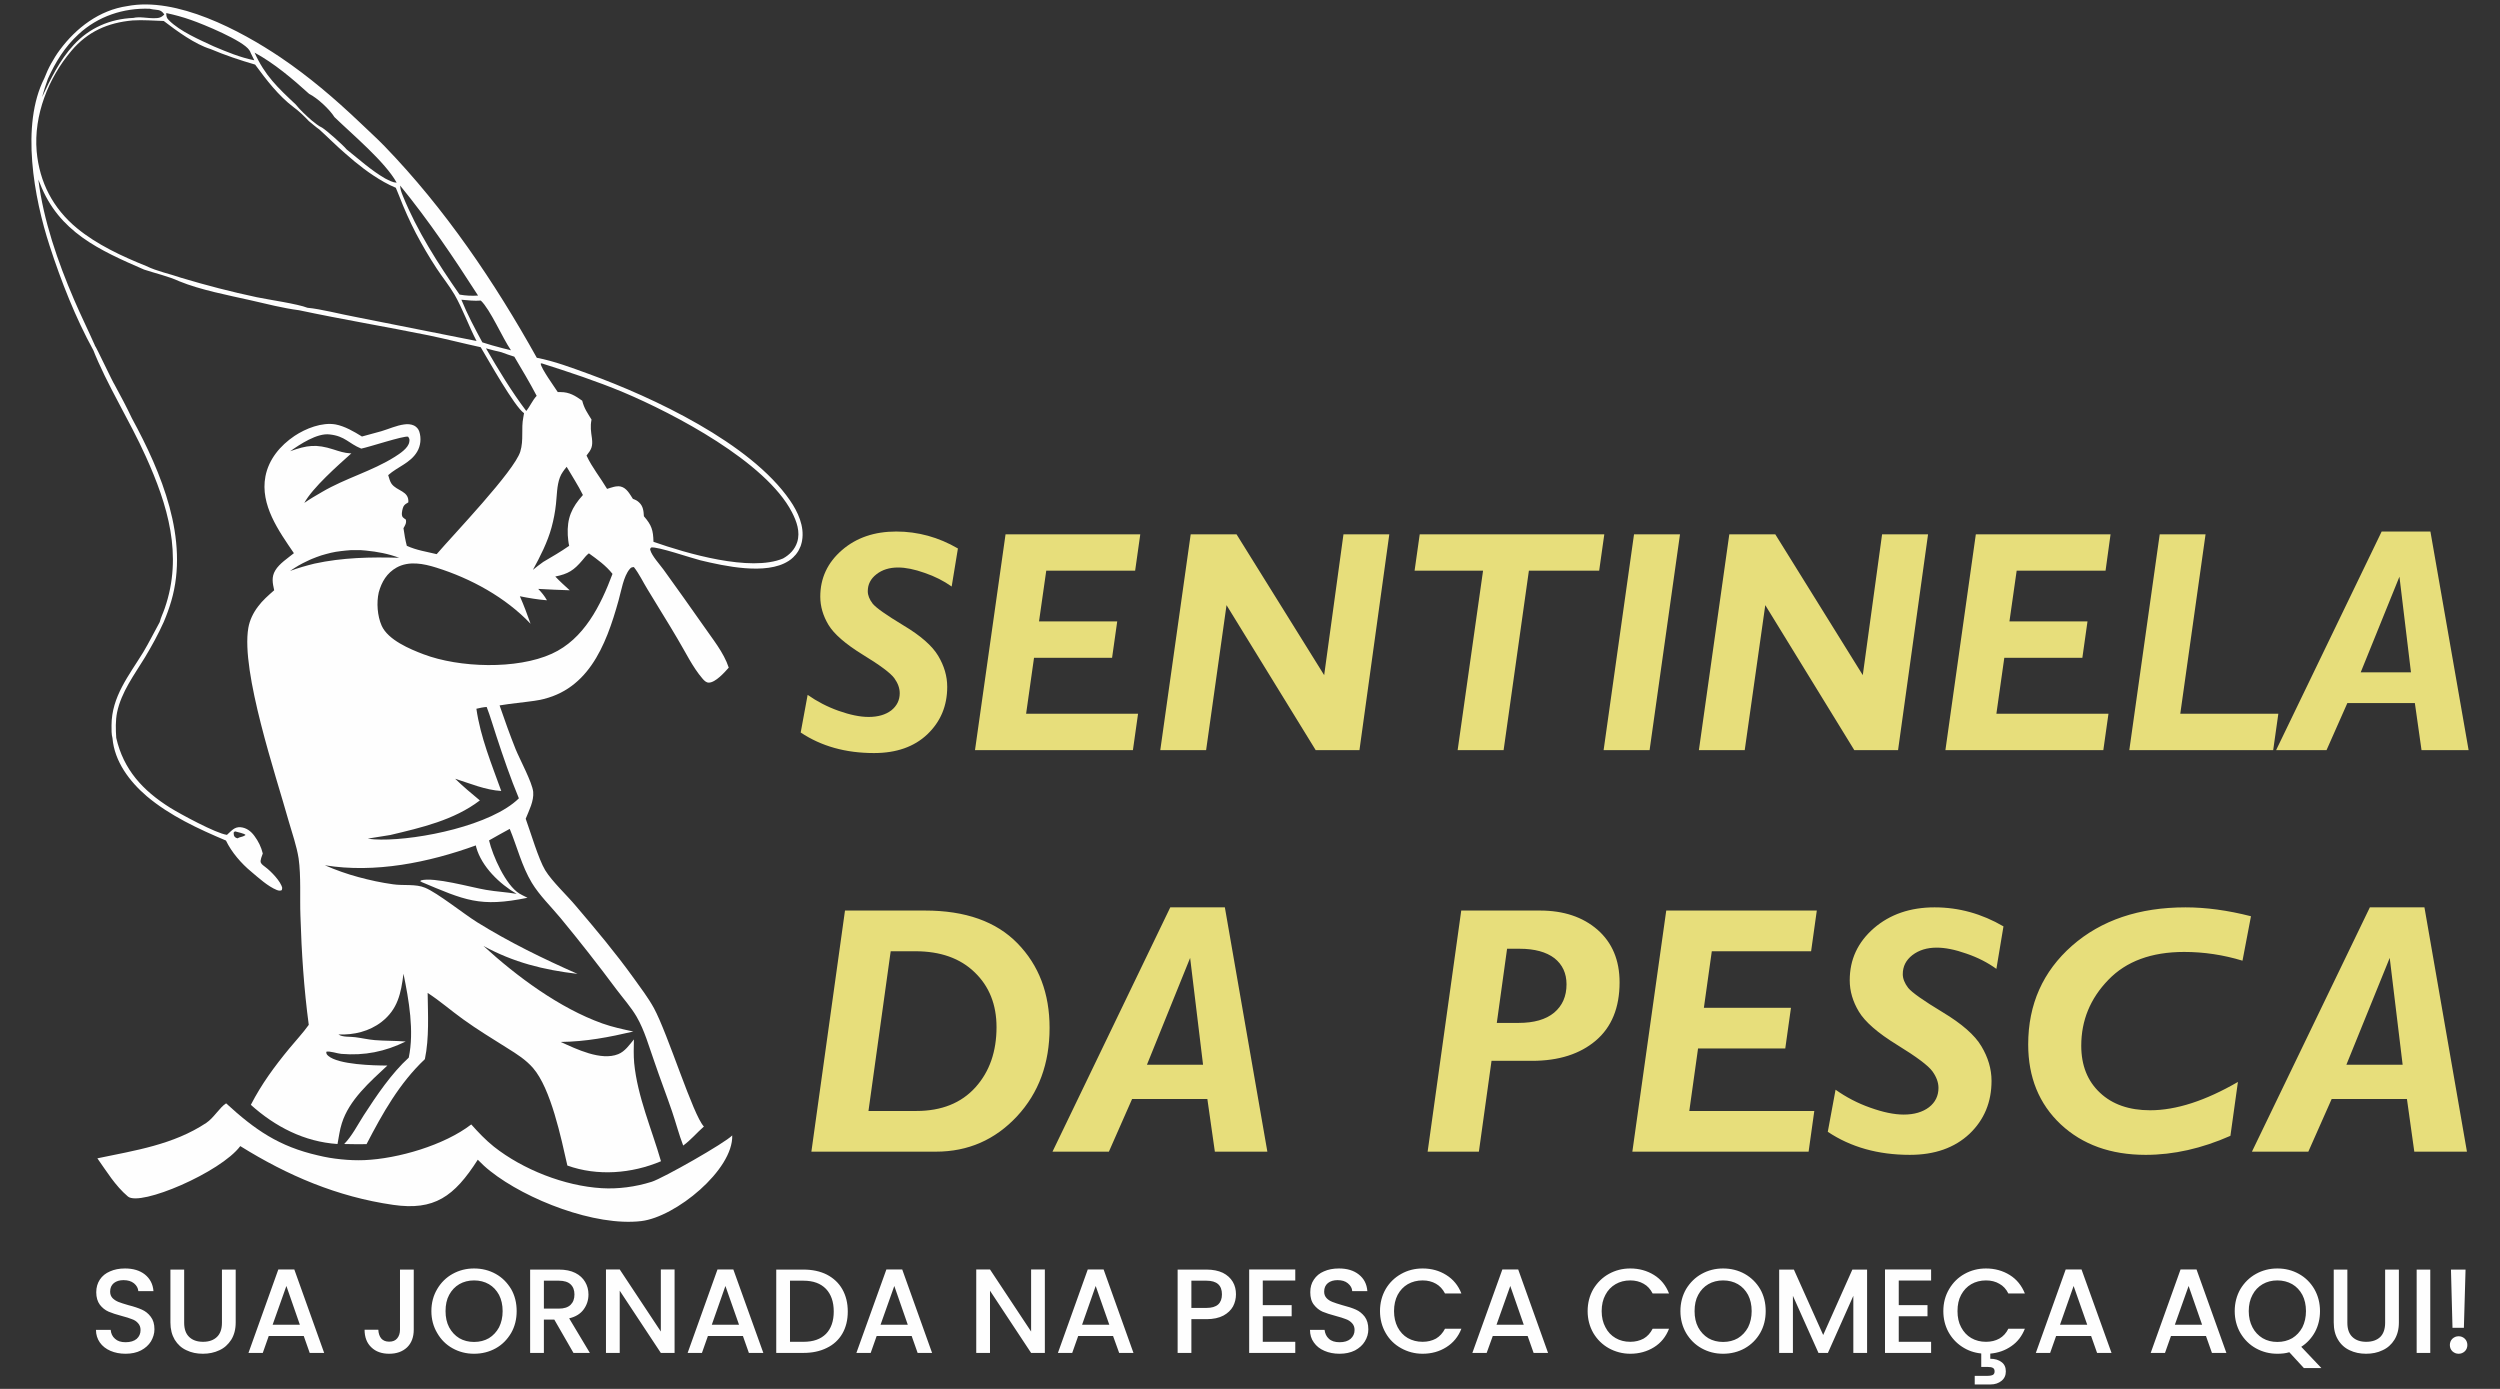
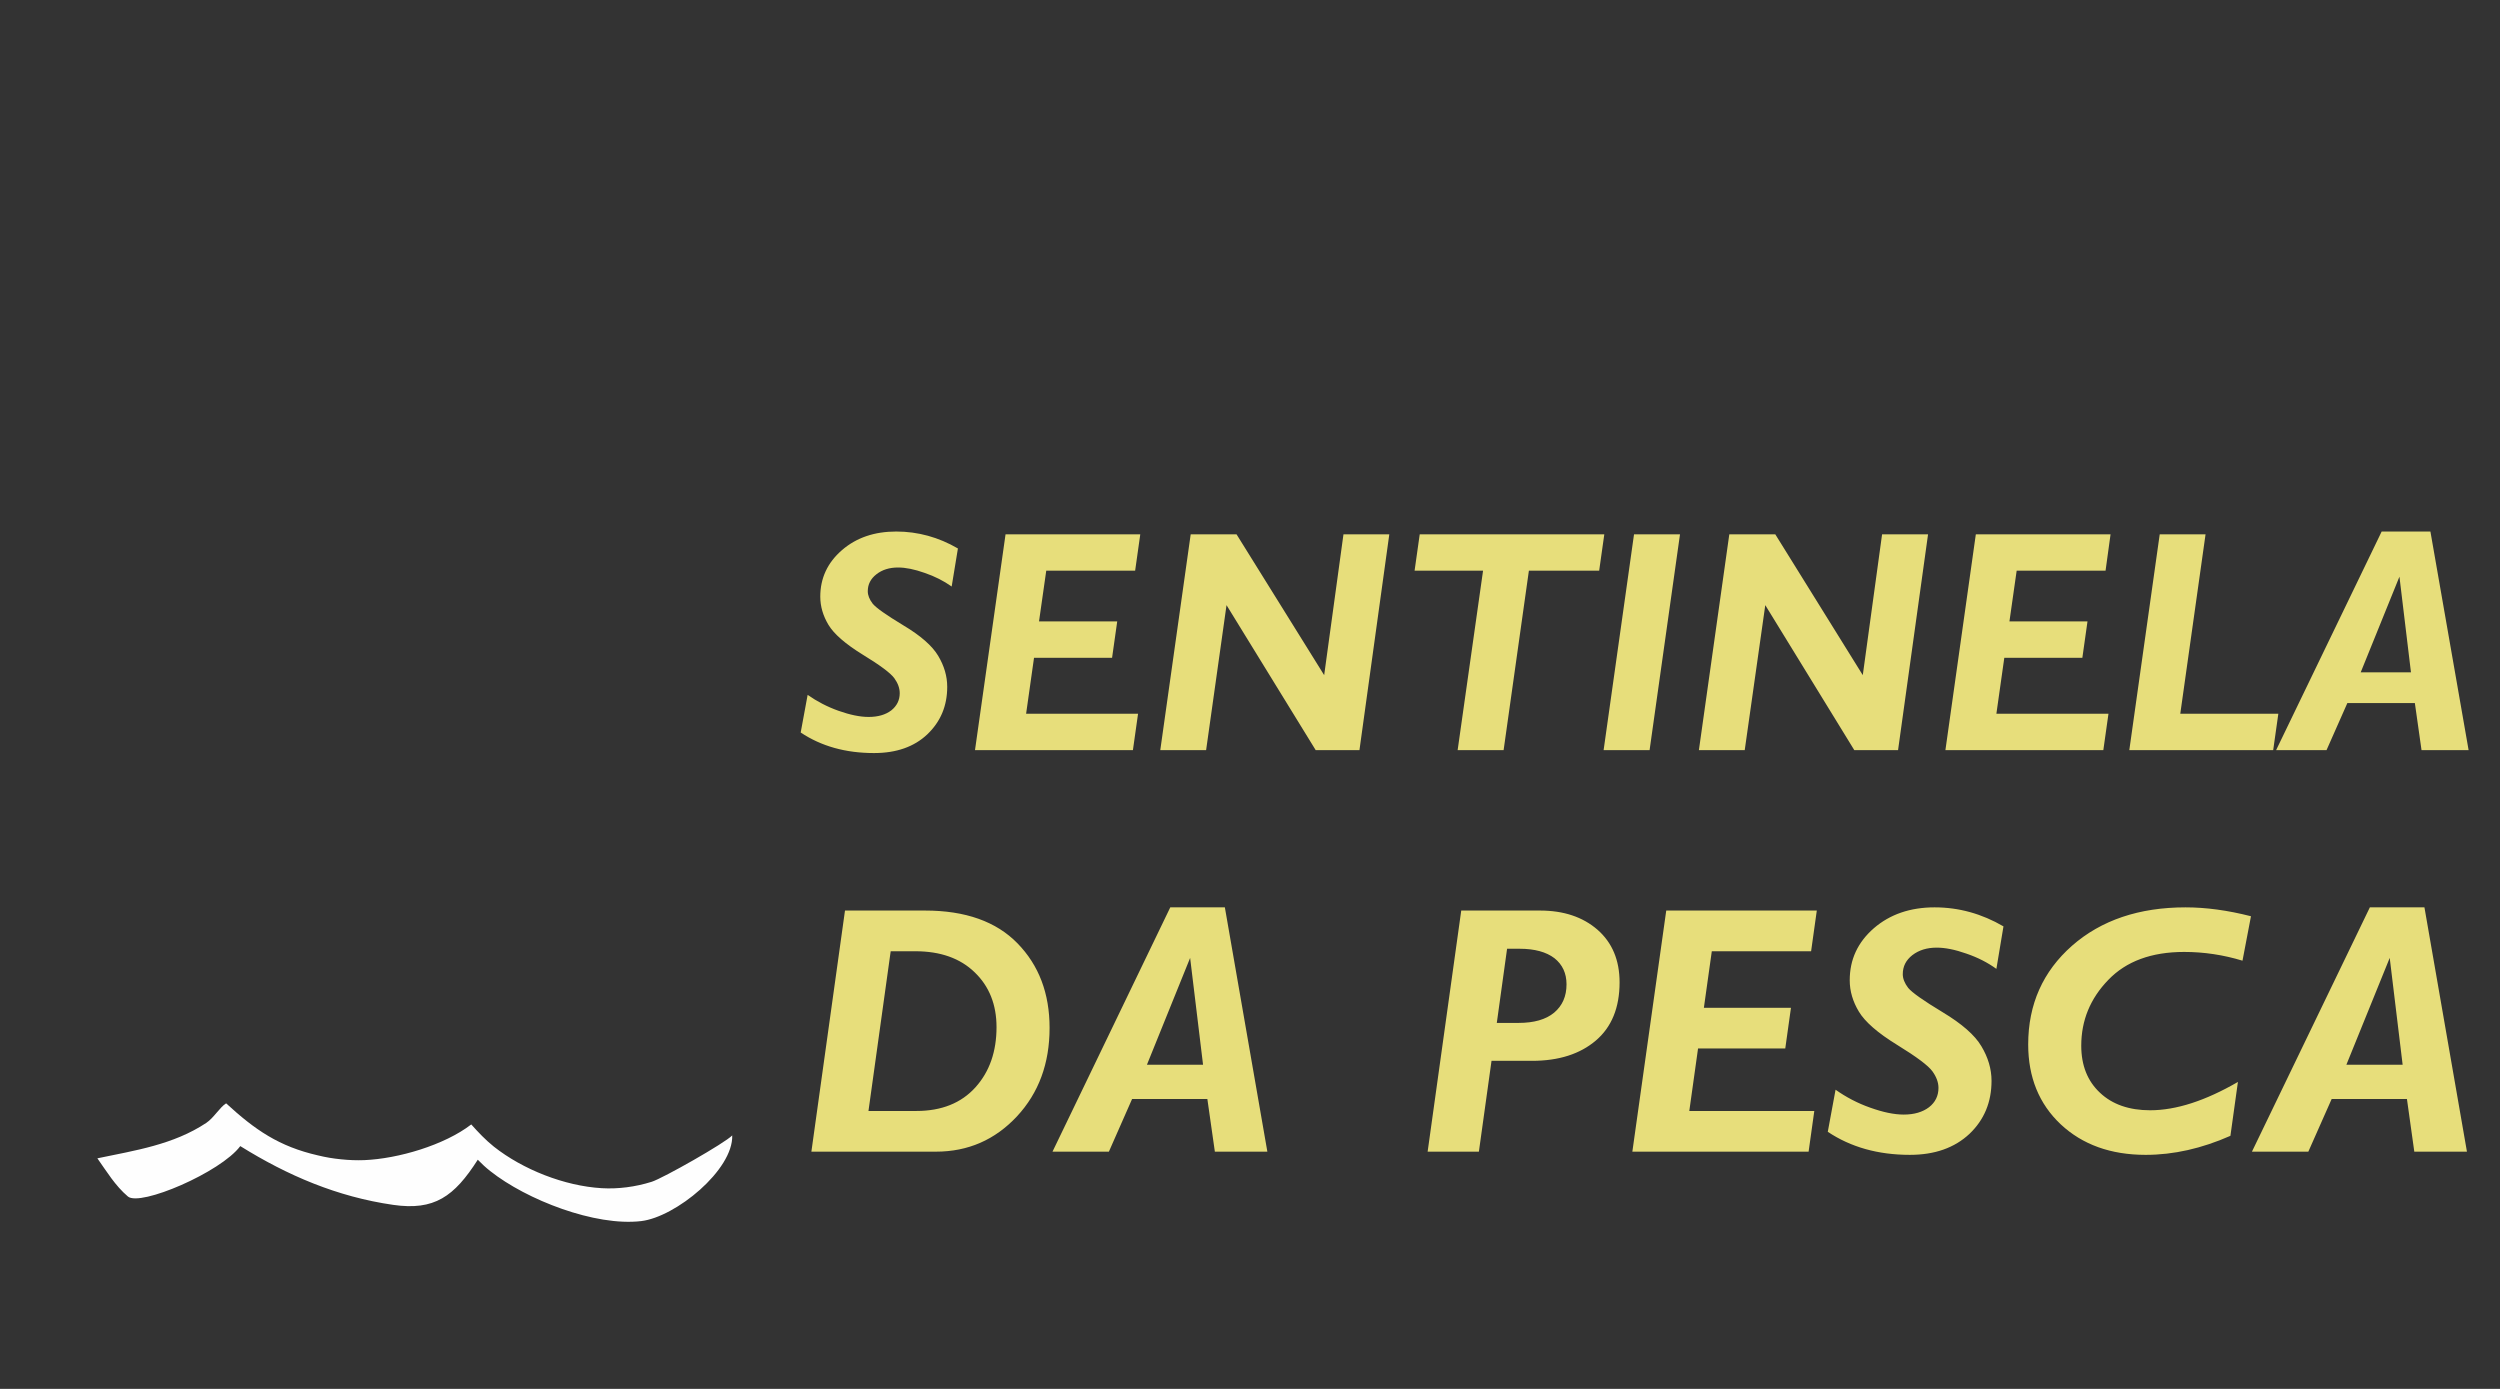
<svg xmlns="http://www.w3.org/2000/svg" xml:space="preserve" width="180px" height="100px" version="1.0" style="shape-rendering:geometricPrecision; text-rendering:geometricPrecision; image-rendering:optimizeQuality; fill-rule:evenodd; clip-rule:evenodd" viewBox="0 0 180 100">
  <rect x="0" y="0" width="180" height="100" fill="#333333" stroke="none" />
  <defs>
    <style type="text/css">
   
    .fil0 {fill:none}
    .fil2 {fill:#E7DE7B;fill-rule:nonzero}
    .fil1 {fill:#FEFEFE;fill-rule:nonzero}
   
  </style>
  </defs>
  <g id="Camada_x0020_1">
-     <rect class="fil0" width="180" height="100" />
    <g id="_2444100425920">
-       <path class="fil1" d="M9.04 97.47c-0.4,0 -0.77,-0.07 -1.09,-0.21 -0.32,-0.14 -0.58,-0.34 -0.76,-0.6 -0.18,-0.26 -0.28,-0.56 -0.28,-0.91l1.06 0c0.02,0.26 0.12,0.48 0.31,0.64 0.18,0.17 0.43,0.25 0.76,0.25 0.34,0 0.61,-0.08 0.8,-0.24 0.19,-0.17 0.28,-0.38 0.28,-0.64 0,-0.2 -0.06,-0.36 -0.18,-0.49 -0.11,-0.13 -0.26,-0.23 -0.44,-0.29 -0.17,-0.07 -0.42,-0.15 -0.73,-0.23 -0.39,-0.1 -0.71,-0.21 -0.95,-0.31 -0.25,-0.11 -0.46,-0.28 -0.63,-0.5 -0.17,-0.23 -0.26,-0.53 -0.26,-0.9 0,-0.35 0.09,-0.65 0.26,-0.91 0.17,-0.26 0.42,-0.46 0.73,-0.59 0.31,-0.14 0.67,-0.21 1.08,-0.21 0.58,0 1.06,0.14 1.43,0.43 0.37,0.3 0.58,0.69 0.62,1.2l-1.09 0c-0.02,-0.22 -0.12,-0.4 -0.31,-0.56 -0.2,-0.16 -0.45,-0.23 -0.76,-0.23 -0.28,0 -0.51,0.07 -0.69,0.21 -0.18,0.15 -0.27,0.35 -0.27,0.62 0,0.19 0.06,0.34 0.17,0.46 0.12,0.12 0.26,0.21 0.43,0.28 0.17,0.07 0.41,0.14 0.71,0.23 0.4,0.1 0.72,0.21 0.97,0.32 0.25,0.11 0.47,0.28 0.64,0.51 0.18,0.23 0.27,0.53 0.27,0.91 0,0.31 -0.09,0.59 -0.25,0.87 -0.17,0.27 -0.4,0.48 -0.72,0.65 -0.31,0.16 -0.68,0.24 -1.11,0.24zm4.22 -6.06l0 3.83c0,0.45 0.12,0.79 0.36,1.02 0.24,0.23 0.57,0.35 1,0.35 0.43,0 0.76,-0.12 1,-0.35 0.24,-0.23 0.36,-0.57 0.36,-1.02l0 -3.83 0.99 0 0 3.81c0,0.49 -0.11,0.9 -0.32,1.24 -0.22,0.34 -0.5,0.6 -0.86,0.76 -0.36,0.17 -0.75,0.25 -1.18,0.25 -0.44,0 -0.83,-0.08 -1.18,-0.25 -0.36,-0.16 -0.64,-0.42 -0.85,-0.76 -0.2,-0.34 -0.31,-0.75 -0.31,-1.24l0 -3.81 0.99 0zm8.61 4.78l-2.52 0 -0.43 1.22 -1.03 0 2.15 -6.01 1.15 0 2.15 6.01 -1.04 0 -0.43 -1.22zm-0.28 -0.81l-0.97 -2.79 -0.99 2.79 1.96 0zm8.2 -3.97l0 4.33c0,0.53 -0.16,0.96 -0.48,1.27 -0.33,0.31 -0.76,0.46 -1.29,0.46 -0.53,0 -0.96,-0.15 -1.28,-0.46 -0.33,-0.31 -0.49,-0.74 -0.49,-1.27l0.99 0c0.01,0.26 0.08,0.47 0.21,0.63 0.13,0.15 0.32,0.23 0.57,0.23 0.26,0 0.45,-0.08 0.58,-0.24 0.13,-0.16 0.2,-0.36 0.2,-0.62l0 -4.33 0.99 0zm4.34 6.06c-0.56,0 -1.07,-0.13 -1.54,-0.39 -0.47,-0.26 -0.84,-0.63 -1.11,-1.1 -0.28,-0.47 -0.42,-1 -0.42,-1.58 0,-0.59 0.14,-1.12 0.42,-1.59 0.27,-0.46 0.64,-0.83 1.11,-1.09 0.47,-0.26 0.98,-0.39 1.54,-0.39 0.57,0 1.09,0.13 1.56,0.39 0.47,0.26 0.83,0.63 1.11,1.09 0.27,0.47 0.4,1 0.4,1.59 0,0.58 -0.13,1.11 -0.4,1.58 -0.28,0.47 -0.64,0.84 -1.11,1.1 -0.47,0.26 -0.99,0.39 -1.56,0.39zm0 -0.85c0.4,0 0.76,-0.09 1.07,-0.27 0.31,-0.19 0.55,-0.45 0.73,-0.78 0.17,-0.34 0.26,-0.73 0.26,-1.17 0,-0.45 -0.09,-0.84 -0.26,-1.17 -0.18,-0.33 -0.42,-0.59 -0.73,-0.77 -0.31,-0.18 -0.67,-0.27 -1.07,-0.27 -0.39,0 -0.75,0.09 -1.06,0.27 -0.31,0.18 -0.55,0.44 -0.73,0.77 -0.18,0.33 -0.26,0.72 -0.26,1.17 0,0.44 0.08,0.83 0.26,1.17 0.18,0.33 0.42,0.59 0.73,0.78 0.31,0.18 0.67,0.27 1.06,0.27zm7.16 0.79l-1.38 -2.4 -0.75 0 0 2.4 -0.99 0 0 -6 2.07 0c0.47,0 0.86,0.08 1.18,0.24 0.32,0.16 0.55,0.38 0.71,0.65 0.16,0.27 0.24,0.57 0.24,0.9 0,0.4 -0.11,0.75 -0.34,1.07 -0.23,0.32 -0.58,0.54 -1.05,0.65l1.49 2.49 -1.18 0zm-2.13 -3.19l1.08 0c0.37,0 0.65,-0.09 0.84,-0.27 0.19,-0.19 0.28,-0.43 0.28,-0.75 0,-0.31 -0.09,-0.55 -0.28,-0.73 -0.18,-0.17 -0.46,-0.26 -0.84,-0.26l-1.08 0 0 2.01zm9.41 3.19l-0.99 0 -2.96 -4.48 0 4.48 -0.99 0 0 -6.01 0.99 0 2.96 4.47 0 -4.47 0.99 0 0 6.01zm4.92 -1.22l-2.52 0 -0.43 1.22 -1.03 0 2.15 -6.01 1.14 0 2.16 6.01 -1.04 0 -0.43 -1.22zm-0.28 -0.81l-0.98 -2.79 -0.98 2.79 1.96 0zm4.64 -3.97c0.64,0 1.2,0.12 1.68,0.36 0.48,0.25 0.86,0.6 1.12,1.06 0.26,0.46 0.39,0.99 0.39,1.6 0,0.61 -0.13,1.14 -0.39,1.59 -0.26,0.45 -0.64,0.8 -1.12,1.03 -0.48,0.24 -1.04,0.36 -1.68,0.36l-1.96 0 0 -6 1.96 0zm0 5.2c0.71,0 1.24,-0.19 1.62,-0.57 0.37,-0.38 0.56,-0.92 0.56,-1.61 0,-0.7 -0.19,-1.24 -0.56,-1.63 -0.38,-0.39 -0.91,-0.59 -1.62,-0.59l-0.97 0 0 4.4 0.97 0zm7.79 -0.42l-2.52 0 -0.43 1.22 -1.03 0 2.16 -6.01 1.14 0 2.15 6.01 -1.04 0 -0.43 -1.22zm-0.28 -0.81l-0.97 -2.79 -0.99 2.79 1.96 0zm9.87 2.03l-0.99 0 -2.96 -4.48 0 4.48 -0.99 0 0 -6.01 0.99 0 2.96 4.47 0 -4.47 0.99 0 0 6.01zm4.91 -1.22l-2.51 0 -0.43 1.22 -1.03 0 2.15 -6.01 1.14 0 2.15 6.01 -1.03 0 -0.44 -1.22zm-0.27 -0.81l-0.98 -2.79 -0.98 2.79 1.96 0zm9.12 -2.19c0,0.31 -0.07,0.6 -0.21,0.87 -0.15,0.27 -0.38,0.49 -0.69,0.66 -0.32,0.17 -0.73,0.26 -1.22,0.26l-1.09 0 0 2.43 -0.99 0 0 -6 2.08 0c0.46,0 0.85,0.08 1.17,0.23 0.32,0.16 0.56,0.38 0.72,0.65 0.16,0.27 0.23,0.57 0.23,0.9zm-2.12 0.98c0.37,0 0.65,-0.08 0.84,-0.25 0.18,-0.17 0.27,-0.41 0.27,-0.73 0,-0.65 -0.37,-0.98 -1.11,-0.98l-1.09 0 0 1.96 1.09 0zm4.05 -1.97l0 1.77 2.08 0 0 0.8 -2.08 0 0 1.84 2.34 0 0 0.8 -3.32 0 0 -6.01 3.32 0 0 0.8 -2.34 0zm5.53 5.27c-0.41,0 -0.77,-0.07 -1.09,-0.21 -0.33,-0.14 -0.58,-0.34 -0.76,-0.6 -0.19,-0.26 -0.28,-0.56 -0.28,-0.91l1.05 0c0.03,0.26 0.13,0.48 0.31,0.64 0.18,0.17 0.44,0.25 0.77,0.25 0.34,0 0.6,-0.08 0.79,-0.24 0.19,-0.17 0.29,-0.38 0.29,-0.64 0,-0.2 -0.06,-0.36 -0.18,-0.49 -0.12,-0.13 -0.27,-0.23 -0.44,-0.29 -0.18,-0.07 -0.42,-0.15 -0.73,-0.23 -0.39,-0.1 -0.71,-0.21 -0.96,-0.31 -0.24,-0.11 -0.45,-0.28 -0.62,-0.5 -0.18,-0.23 -0.26,-0.53 -0.26,-0.9 0,-0.35 0.08,-0.65 0.26,-0.91 0.17,-0.26 0.41,-0.46 0.72,-0.59 0.31,-0.14 0.67,-0.21 1.08,-0.21 0.59,0 1.06,0.14 1.43,0.43 0.38,0.3 0.58,0.69 0.62,1.2l-1.09 0c-0.01,-0.22 -0.12,-0.4 -0.31,-0.56 -0.19,-0.16 -0.44,-0.23 -0.75,-0.23 -0.28,0 -0.51,0.07 -0.69,0.21 -0.18,0.15 -0.27,0.35 -0.27,0.62 0,0.19 0.06,0.34 0.17,0.46 0.11,0.12 0.25,0.21 0.43,0.28 0.17,0.07 0.4,0.14 0.7,0.23 0.4,0.1 0.73,0.21 0.98,0.32 0.25,0.11 0.46,0.28 0.64,0.51 0.17,0.23 0.26,0.53 0.26,0.91 0,0.31 -0.08,0.59 -0.25,0.87 -0.16,0.27 -0.4,0.48 -0.71,0.65 -0.32,0.16 -0.69,0.24 -1.11,0.24zm2.91 -3.07c0,-0.59 0.14,-1.12 0.41,-1.59 0.27,-0.46 0.65,-0.83 1.12,-1.09 0.46,-0.26 0.98,-0.39 1.54,-0.39 0.64,0 1.21,0.16 1.7,0.47 0.5,0.31 0.87,0.76 1.09,1.33l-1.18 0c-0.16,-0.31 -0.38,-0.55 -0.65,-0.7 -0.28,-0.16 -0.6,-0.24 -0.96,-0.24 -0.4,0 -0.75,0.09 -1.07,0.27 -0.31,0.18 -0.55,0.44 -0.73,0.77 -0.17,0.33 -0.26,0.72 -0.26,1.17 0,0.44 0.09,0.83 0.26,1.16 0.18,0.34 0.42,0.6 0.73,0.78 0.32,0.18 0.67,0.27 1.07,0.27 0.36,0 0.68,-0.08 0.96,-0.23 0.27,-0.16 0.49,-0.4 0.65,-0.71l1.18 0c-0.22,0.57 -0.59,1.02 -1.09,1.33 -0.49,0.31 -1.06,0.47 -1.7,0.47 -0.57,0 -1.08,-0.14 -1.55,-0.4 -0.47,-0.26 -0.84,-0.62 -1.11,-1.09 -0.27,-0.47 -0.41,-1 -0.41,-1.58zm10.63 1.79l-2.51 0 -0.44 1.22 -1.03 0 2.16 -6.01 1.14 0 2.15 6.01 -1.04 0 -0.43 -1.22zm-0.28 -0.81l-0.97 -2.79 -0.99 2.79 1.96 0zm4.6 -0.98c0,-0.59 0.14,-1.12 0.41,-1.59 0.28,-0.46 0.65,-0.83 1.12,-1.09 0.47,-0.26 0.98,-0.39 1.54,-0.39 0.64,0 1.21,0.16 1.71,0.47 0.5,0.31 0.86,0.76 1.08,1.33l-1.18 0c-0.16,-0.31 -0.37,-0.55 -0.65,-0.7 -0.28,-0.16 -0.6,-0.24 -0.96,-0.24 -0.4,0 -0.75,0.09 -1.06,0.27 -0.31,0.18 -0.56,0.44 -0.73,0.77 -0.18,0.33 -0.27,0.72 -0.27,1.17 0,0.44 0.09,0.83 0.27,1.16 0.17,0.34 0.42,0.6 0.73,0.78 0.31,0.18 0.66,0.27 1.06,0.27 0.36,0 0.68,-0.08 0.96,-0.23 0.28,-0.16 0.49,-0.4 0.65,-0.71l1.18 0c-0.22,0.57 -0.58,1.02 -1.08,1.33 -0.5,0.31 -1.07,0.47 -1.71,0.47 -0.56,0 -1.08,-0.14 -1.55,-0.4 -0.46,-0.26 -0.83,-0.62 -1.11,-1.09 -0.27,-0.47 -0.41,-1 -0.41,-1.58zm9.75 3.07c-0.56,0 -1.07,-0.13 -1.54,-0.39 -0.47,-0.26 -0.84,-0.63 -1.12,-1.1 -0.27,-0.47 -0.41,-1 -0.41,-1.58 0,-0.59 0.14,-1.12 0.41,-1.59 0.28,-0.46 0.65,-0.83 1.12,-1.09 0.47,-0.26 0.98,-0.39 1.54,-0.39 0.57,0 1.09,0.13 1.56,0.39 0.46,0.26 0.84,0.63 1.11,1.09 0.27,0.47 0.4,1 0.4,1.59 0,0.58 -0.13,1.11 -0.4,1.58 -0.27,0.47 -0.65,0.84 -1.11,1.1 -0.47,0.26 -0.99,0.39 -1.56,0.39zm0 -0.85c0.4,0 0.76,-0.09 1.07,-0.27 0.31,-0.19 0.55,-0.45 0.73,-0.78 0.17,-0.34 0.26,-0.73 0.26,-1.17 0,-0.45 -0.09,-0.84 -0.26,-1.17 -0.18,-0.33 -0.42,-0.59 -0.73,-0.77 -0.31,-0.18 -0.67,-0.27 -1.07,-0.27 -0.39,0 -0.75,0.09 -1.06,0.27 -0.31,0.18 -0.55,0.44 -0.73,0.77 -0.18,0.33 -0.26,0.72 -0.26,1.17 0,0.44 0.08,0.83 0.26,1.17 0.18,0.33 0.42,0.59 0.73,0.78 0.31,0.18 0.67,0.27 1.06,0.27zm10.37 -5.21l0 6 -0.99 0 0 -4.11 -1.83 4.11 -0.68 0 -1.84 -4.11 0 4.11 -0.99 0 0 -6 1.06 0 2.11 4.71 2.1 -4.71 1.06 0zm2.28 0.79l0 1.77 2.07 0 0 0.8 -2.07 0 0 1.84 2.33 0 0 0.8 -3.32 0 0 -6.01 3.32 0 0 0.8 -2.33 0zm6.28 4.41c0.37,0 0.69,-0.08 0.96,-0.23 0.28,-0.16 0.5,-0.4 0.65,-0.71l1.19 0c-0.21,0.53 -0.53,0.95 -0.97,1.25 -0.44,0.31 -0.95,0.49 -1.52,0.54l0 0.37c0.33,0 0.6,0.08 0.81,0.24 0.21,0.15 0.31,0.38 0.31,0.67 0,0.28 -0.1,0.51 -0.31,0.68 -0.21,0.17 -0.47,0.26 -0.79,0.26l-1.14 0 0 -0.62 0.94 0c0.16,0 0.29,-0.03 0.37,-0.07 0.08,-0.05 0.12,-0.13 0.12,-0.25 0,-0.12 -0.04,-0.21 -0.12,-0.25 -0.08,-0.05 -0.21,-0.07 -0.37,-0.07l-0.47 0 0 -0.97c-0.51,-0.05 -0.97,-0.21 -1.39,-0.49 -0.41,-0.27 -0.74,-0.63 -0.98,-1.07 -0.24,-0.45 -0.36,-0.95 -0.36,-1.49 0,-0.59 0.14,-1.12 0.42,-1.59 0.27,-0.46 0.64,-0.83 1.11,-1.09 0.47,-0.26 0.98,-0.39 1.54,-0.39 0.64,0 1.21,0.16 1.71,0.47 0.5,0.31 0.86,0.76 1.09,1.33l-1.19 0c-0.15,-0.31 -0.37,-0.55 -0.65,-0.7 -0.27,-0.16 -0.59,-0.24 -0.96,-0.24 -0.39,0 -0.75,0.09 -1.06,0.27 -0.31,0.18 -0.55,0.44 -0.73,0.77 -0.18,0.33 -0.26,0.72 -0.26,1.17 0,0.44 0.08,0.83 0.26,1.16 0.18,0.34 0.42,0.6 0.73,0.78 0.31,0.18 0.67,0.27 1.06,0.27zm7.57 -0.42l-2.52 0 -0.43 1.22 -1.03 0 2.15 -6.01 1.14 0 2.16 6.01 -1.04 0 -0.43 -1.22zm-0.28 -0.81l-0.98 -2.79 -0.98 2.79 1.96 0zm8.55 0.81l-2.52 0 -0.43 1.22 -1.03 0 2.15 -6.01 1.15 0 2.15 6.01 -1.04 0 -0.43 -1.22zm-0.28 -0.81l-0.97 -2.79 -0.99 2.79 1.96 0zm7.33 3.12l-1.05 -1.14c-0.26,0.08 -0.55,0.11 -0.86,0.11 -0.56,0 -1.07,-0.13 -1.54,-0.39 -0.47,-0.26 -0.84,-0.63 -1.12,-1.1 -0.27,-0.47 -0.41,-1 -0.41,-1.58 0,-0.59 0.14,-1.12 0.41,-1.59 0.28,-0.46 0.65,-0.83 1.12,-1.09 0.47,-0.26 0.98,-0.39 1.54,-0.39 0.57,0 1.08,0.13 1.55,0.39 0.47,0.26 0.84,0.63 1.11,1.09 0.27,0.47 0.41,1 0.41,1.59 0,0.55 -0.12,1.05 -0.36,1.5 -0.24,0.44 -0.57,0.8 -0.99,1.07l1.45 1.53 -1.26 0zm-3.97 -4.1c0,0.44 0.09,0.83 0.27,1.17 0.17,0.33 0.42,0.59 0.73,0.78 0.31,0.18 0.66,0.27 1.06,0.27 0.4,0 0.75,-0.09 1.07,-0.27 0.31,-0.19 0.55,-0.45 0.73,-0.78 0.17,-0.34 0.26,-0.73 0.26,-1.17 0,-0.45 -0.09,-0.84 -0.26,-1.17 -0.18,-0.33 -0.42,-0.59 -0.73,-0.77 -0.32,-0.18 -0.67,-0.27 -1.07,-0.27 -0.4,0 -0.75,0.09 -1.06,0.27 -0.31,0.18 -0.56,0.44 -0.73,0.77 -0.18,0.33 -0.27,0.72 -0.27,1.17zm7.1 -2.99l0 3.83c0,0.45 0.12,0.79 0.36,1.02 0.24,0.23 0.57,0.35 1,0.35 0.43,0 0.77,-0.12 1.01,-0.35 0.23,-0.23 0.35,-0.57 0.35,-1.02l0 -3.83 0.99 0 0 3.81c0,0.49 -0.11,0.9 -0.32,1.24 -0.21,0.34 -0.5,0.6 -0.86,0.76 -0.35,0.17 -0.75,0.25 -1.18,0.25 -0.43,0 -0.83,-0.08 -1.18,-0.25 -0.35,-0.16 -0.64,-0.42 -0.84,-0.76 -0.21,-0.34 -0.31,-0.75 -0.31,-1.24l0 -3.81 0.98 0zm5.97 0l0 6 -0.98 0 0 -6 0.98 0zm2.54 0l-0.12 4.19 -0.82 0 -0.11 -4.19 1.05 0zm-0.5 6.06c-0.17,0 -0.32,-0.06 -0.45,-0.18 -0.12,-0.12 -0.18,-0.27 -0.18,-0.45 0,-0.17 0.06,-0.33 0.18,-0.45 0.13,-0.12 0.28,-0.18 0.45,-0.18 0.18,0 0.32,0.06 0.45,0.18 0.12,0.12 0.18,0.28 0.18,0.45 0,0.18 -0.06,0.33 -0.18,0.45 -0.13,0.12 -0.27,0.18 -0.45,0.18z" />
      <path class="fil1" d="M16.28 79.44c2.08,1.91 3.81,3.11 6.62,3.75 0.27,0.07 0.55,0.12 0.82,0.17 0.28,0.05 0.56,0.08 0.83,0.11 0.28,0.03 0.56,0.05 0.84,0.06 0.28,0.01 0.56,0.01 0.84,0 2.43,-0.1 5.77,-1.08 7.7,-2.57 0.51,0.57 1.03,1.12 1.63,1.6 2.09,1.65 5.08,2.83 7.76,2.99 1.18,0.07 2.42,-0.09 3.6,-0.46 0.84,-0.27 5.29,-2.8 5.8,-3.34 0.08,2.48 -4.07,5.88 -6.56,6.17 -3.31,0.39 -8.25,-1.53 -10.86,-3.6 -0.32,-0.25 -0.62,-0.53 -0.9,-0.82 -1.7,2.66 -3.13,3.68 -6.1,3.25 -4.01,-0.58 -7.58,-2.1 -11,-4.23 -1.41,1.89 -7.21,4.37 -8.09,3.63 -0.92,-0.78 -1.54,-1.82 -2.2,-2.75 2.73,-0.57 5.47,-0.98 7.84,-2.55 0.54,-0.36 0.97,-1.12 1.43,-1.41z" />
-       <path class="fil1" d="M3.19 5.64c0.14,-0.36 0.3,-0.72 0.49,-1.06 0.19,-0.34 0.39,-0.67 0.63,-0.99 1.18,-1.59 2.85,-2.86 4.85,-3.15 3.55,-0.69 8.13,1.74 11.02,3.68 2.06,1.39 3.91,2.97 5.7,4.67 0.61,0.59 1.24,1.15 1.82,1.75 4.34,4.49 7.92,9.78 10.95,15.22 1.26,0.24 2.55,0.73 3.76,1.17 4.58,1.67 11.62,4.95 14.47,9.1 0.57,0.82 1.05,1.87 0.87,2.89 -0.01,0.04 -0.01,0.07 -0.02,0.11 -0.01,0.04 -0.02,0.08 -0.03,0.11 -0.01,0.04 -0.02,0.08 -0.03,0.11 -0.02,0.04 -0.03,0.07 -0.04,0.11 -0.02,0.04 -0.03,0.07 -0.05,0.1 -0.01,0.04 -0.03,0.07 -0.05,0.11 -0.02,0.03 -0.03,0.06 -0.05,0.1 -0.02,0.03 -0.04,0.06 -0.06,0.09 -0.03,0.04 -0.05,0.07 -0.07,0.1 -0.02,0.03 -0.05,0.06 -0.07,0.09 -0.03,0.03 -0.05,0.05 -0.08,0.08 -0.02,0.03 -0.05,0.06 -0.08,0.09 -0.02,0.02 -0.05,0.05 -0.08,0.07 -0.03,0.03 -0.06,0.05 -0.09,0.08 -0.03,0.02 -0.06,0.04 -0.09,0.06 -0.03,0.03 -0.06,0.05 -0.1,0.07 -1.59,1.02 -4.6,0.36 -6.34,-0.06 -0.65,-0.16 -3.11,-1.01 -3.54,-0.92 -0.05,0.07 -0.09,0.09 -0.06,0.18 0.11,0.42 0.7,1.06 0.96,1.42 0.96,1.34 1.92,2.67 2.86,4.02 0.65,0.95 1.47,1.93 1.83,3.03 -0.3,0.34 -0.95,1.07 -1.43,1.08 -0.2,0 -0.34,-0.15 -0.46,-0.29 -0.71,-0.82 -1.24,-1.94 -1.8,-2.87 -0.7,-1.2 -1.45,-2.37 -2.16,-3.56 -0.32,-0.52 -0.6,-1.12 -0.98,-1.6 -0.15,0.01 -0.2,0.02 -0.3,0.14 -0.45,0.53 -0.61,1.58 -0.8,2.25 -0.92,3.31 -2.24,6.7 -6.07,7.24 -0.83,0.12 -1.67,0.19 -2.5,0.33 0.36,1.05 0.74,2.11 1.15,3.14 0.3,0.74 1.2,2.4 1.27,3.08 0.06,0.67 -0.3,1.34 -0.54,1.94 0.36,0.99 0.92,2.9 1.4,3.7 0.49,0.81 1.59,1.83 2.23,2.6 1.48,1.74 2.81,3.32 4.15,5.18 0.5,0.7 1.03,1.39 1.45,2.15 1.02,1.88 2.82,7.73 3.6,8.53 -0.5,0.44 -0.95,0.98 -1.49,1.37 -0.31,-0.8 -0.52,-1.63 -0.8,-2.45 -0.41,-1.2 -0.87,-2.39 -1.28,-3.6 -0.38,-1.06 -0.7,-2.24 -1.27,-3.22 -0.4,-0.69 -0.99,-1.35 -1.47,-1.99 -1.3,-1.75 -2.64,-3.46 -4.02,-5.13 -0.68,-0.82 -1.51,-1.62 -2.06,-2.53 -0.72,-1.19 -1.06,-2.6 -1.59,-3.88 -0.5,0.28 -1,0.54 -1.49,0.83 0.26,1.1 1.2,3.23 2.19,3.83 0.07,0.04 0.15,0.08 0.22,0.12l0.36 0.18c-3.45,0.71 -4.52,0.17 -7.67,-1.15l0.05 -0.02 -0.1 0 0.04 -0.08c0.94,-0.27 3.65,0.51 4.69,0.68 0.74,0.13 1.48,0.16 2.21,0.29 -1.22,-0.71 -2.52,-1.95 -2.91,-3.35 -0.01,-0.05 -0.02,-0.09 -0.03,-0.14 -3.39,1.23 -7.26,2.02 -10.87,1.43 0.39,0.17 0.79,0.33 1.19,0.47 0.4,0.14 0.81,0.27 1.22,0.38 0.41,0.11 0.82,0.21 1.24,0.3 0.42,0.09 0.84,0.16 1.26,0.22 0.72,0.11 1.64,-0.04 2.31,0.25 0.91,0.38 2.75,1.86 3.74,2.48 2.32,1.44 4.74,2.62 7.23,3.72 -2.45,-0.29 -4.59,-0.82 -6.77,-2.01 2.39,2.19 5.48,4.48 8.56,5.58 0.73,0.26 1.48,0.42 2.23,0.58 -1.75,0.41 -3.42,0.73 -5.23,0.75 1.12,0.51 2.9,1.38 4.14,0.88 0.48,-0.19 0.81,-0.67 1.13,-1.06 -0.01,0.56 -0.03,1.14 0.02,1.7 0.24,2.43 1.26,4.74 1.93,7.07 -2.1,0.89 -4.57,1.09 -6.74,0.31 -0.45,-1.98 -1.18,-5.53 -2.47,-7.02 -0.51,-0.59 -1.17,-1.01 -1.83,-1.42 -1.09,-0.69 -2.17,-1.34 -3.22,-2.1 -0.85,-0.61 -1.66,-1.32 -2.54,-1.89 0.02,1.55 0.12,3.24 -0.2,4.77 -1.84,1.74 -3.04,3.89 -4.2,6.12 -0.53,0 -1.08,0.01 -1.61,-0.01 0.56,-0.57 0.98,-1.4 1.41,-2.07 0.92,-1.42 1.99,-3.01 3.24,-4.15 0.4,-1.92 0.01,-4.14 -0.38,-6.04 -0.18,1.4 -0.4,2.55 -1.58,3.47 -0.88,0.68 -2,0.95 -3.1,0.9 0.26,0.21 0.88,0.15 1.21,0.2 0.47,0.06 0.93,0.17 1.41,0.21 0.74,0.06 1.49,0.04 2.22,0.1 -1.49,0.73 -2.97,1.03 -4.64,0.89 -0.27,-0.02 -0.86,-0.23 -1.08,-0.15 0.01,0.15 0.02,0.18 0.14,0.29 0.73,0.64 3.28,0.7 4.26,0.7 -1.26,1.18 -2.75,2.47 -3.28,4.16 -0.16,0.49 -0.21,0.99 -0.31,1.49 -2.39,-0.16 -4.48,-1.24 -6.24,-2.82 0.77,-1.5 1.7,-2.76 2.77,-4.06 0.46,-0.56 0.98,-1.11 1.4,-1.7 -0.35,-2.61 -0.52,-5.21 -0.6,-7.85 -0.05,-1.31 0.05,-2.85 -0.13,-4.13 -0.14,-0.9 -0.47,-1.83 -0.72,-2.7 -0.9,-3.23 -3.45,-10.75 -2.9,-13.91 0.1,-0.56 0.35,-1.07 0.69,-1.52 0.33,-0.45 0.75,-0.81 1.17,-1.18 -0.11,-0.51 -0.21,-0.95 0.08,-1.43 0.29,-0.49 0.9,-0.88 1.34,-1.24 -1.09,-1.6 -2.44,-3.47 -2.05,-5.53 0.24,-1.24 1.07,-2.22 2.09,-2.91 0.81,-0.54 1.98,-1 2.96,-0.83 0.67,0.13 1.32,0.51 1.9,0.87 0.46,-0.14 0.93,-0.24 1.39,-0.38 0.54,-0.16 1.1,-0.42 1.65,-0.49 0.24,-0.04 0.49,-0.02 0.71,0.08 0.18,0.09 0.32,0.25 0.38,0.44 0.15,0.47 0.1,1.02 -0.16,1.45 -0.48,0.81 -1.41,1.08 -2.08,1.68 0.06,0.19 0.12,0.45 0.24,0.62 0.39,0.54 1.27,0.51 1.21,1.34 -0.03,0.02 -0.06,0.03 -0.08,0.05 -0.17,0.09 -0.27,0.19 -0.32,0.38 -0.05,0.17 -0.12,0.49 0,0.64 0.05,0.06 0.15,0.12 0.22,0.17 0.06,0.25 -0.05,0.41 -0.17,0.62 0.06,0.43 0.13,0.85 0.24,1.27 0.7,0.32 1.41,0.42 2.15,0.6 1.22,-1.42 5.58,-5.97 6.02,-7.38 0.26,-0.85 0.05,-1.64 0.22,-2.48 0.02,-0.1 0.03,-0.2 0.05,-0.29 -0.69,-0.47 -2.6,-3.88 -3.12,-4.75 -1.25,-0.27 -2.48,-0.59 -3.73,-0.85 -3.11,-0.63 -6.24,-1.15 -9.34,-1.81 -1.17,-0.15 -2.36,-0.46 -3.5,-0.72 -1.64,-0.37 -3.6,-0.74 -5.14,-1.37 -0.78,-0.36 -1.72,-0.57 -2.53,-0.84 -3.22,-1.4 -6.13,-2.7 -7.49,-6.19l-0.12 -0.29c0.37,2.95 1.4,5.92 2.57,8.64 0.48,1.12 1.02,2.21 1.51,3.32 -0.04,0.11 -0.07,0.23 -0.12,0.33 -1.29,-2.35 -2.32,-4.97 -3.15,-7.53 -1.12,-3.43 -2.09,-8.69 -0.38,-12.05zm7.68 -4.99c-0.03,-0.01 -0.06,-0.02 -0.09,-0.02 -1.89,-0.07 -3.73,0.54 -5.13,1.84 -0.98,0.9 -1.66,2 -2.2,3.2 -0.16,0.44 -0.3,0.87 -0.42,1.32 0.61,-1.31 1.28,-2.68 2.27,-3.75 1.14,-1.24 2.63,-1.88 4.3,-1.95 0.47,-0.11 1.02,0.03 1.5,0.02 0.32,0 0.5,-0.03 0.73,-0.27 -0.28,-0.42 -0.53,-0.29 -0.96,-0.39zm7.19 3.18c-0.03,-0.08 -0.06,-0.15 -0.11,-0.22 -0.45,-0.69 -3.32,-1.87 -4.19,-2.17 -0.59,-0.21 -1.18,-0.37 -1.79,-0.5 0.01,0.24 0.01,0.34 0.19,0.52 0.82,0.81 2.18,1.39 3.23,1.88 0.95,0.4 1.91,0.8 2.92,1l-0.25 -0.51zm6.02 4.6c-0.35,-0.56 -1.22,-1.37 -1.82,-1.67 -1.18,-1.07 -2.52,-2.21 -3.93,-2.97 0.74,1.65 1.67,2.52 2.96,3.73 0.33,0.41 0.74,0.79 1.14,1.14 0.23,0.18 0.49,0.41 0.76,0.53 0.34,0.21 1.52,1.26 1.77,1.57 0.9,0.72 1.77,1.51 2.77,2.09 0.27,0.13 0.52,0.29 0.83,0.3 -0.84,-1.51 -3.17,-3.45 -4.48,-4.72zm4.73 4.93c0.01,0.28 0.09,0.48 0.19,0.73 1.03,2.54 2.53,4.88 4.09,7.12 0.44,0.08 0.88,0.1 1.33,0.07 -1.75,-2.73 -3.55,-5.4 -5.61,-7.92zm13.16 22.28c-0.34,-0.69 -0.78,-1.36 -1.17,-2.03 -0.18,0.22 -0.39,0.49 -0.49,0.77 -0.22,0.59 -0.21,1.29 -0.28,1.91 -0.06,0.57 -0.17,1.14 -0.32,1.69 -0.29,1.06 -0.81,2.08 -1.34,3.05 0.24,-0.2 0.49,-0.39 0.74,-0.57 0.63,-0.37 1.27,-0.74 1.87,-1.16 -0.06,-0.26 -0.08,-0.51 -0.1,-0.77 -0.06,-1.22 0.28,-1.99 1.09,-2.89zm2.72 -0.61c0.43,0.1 0.65,0.54 0.88,0.89 0.18,0.06 0.32,0.13 0.45,0.26 0.29,0.27 0.32,0.62 0.34,0.99 0.56,0.64 0.67,1 0.69,1.84 2.36,0.83 6.99,2.19 9.33,1.2 0.48,-0.27 0.85,-0.65 1.02,-1.18 0.23,-0.74 -0.04,-1.49 -0.38,-2.15 -1.88,-3.64 -8.5,-7.1 -12.15,-8.64 -1.92,-0.8 -3.89,-1.45 -5.87,-2.08l-0.07 0.02c0.02,0.34 1,1.69 1.23,2.05l0.08 0 0.12 0c0.64,0 1.05,0.26 1.56,0.62 0.14,0.56 0.37,0.87 0.67,1.36 -0.1,0.51 -0.04,0.85 0.03,1.35 0.07,0.59 -0.04,0.8 -0.39,1.24 0.4,0.86 1,1.59 1.48,2.4 0.3,-0.09 0.66,-0.24 0.98,-0.17zm-17.26 25.42c2.77,0.03 7.96,-1.03 9.93,-2.97 -0.6,-1.44 -1.12,-2.96 -1.61,-4.45 -0.24,-0.71 -0.44,-1.44 -0.71,-2.13 -0.26,0.02 -0.49,0.07 -0.74,0.13 0.29,2.04 1.1,4 1.79,5.92 -1.15,-0.07 -2.24,-0.54 -3.32,-0.88 0.57,0.55 1.17,1.06 1.78,1.56 -1.86,1.42 -4.22,1.96 -6.45,2.49 -0.54,0.09 -1.08,0.17 -1.62,0.26 0.31,0.05 0.63,0.07 0.95,0.07zm1 -27.56c0.36,-0.23 0.98,-0.63 1.04,-1.08 0.03,-0.17 0.01,-0.24 -0.09,-0.37 -0.34,-0.07 -2.77,0.74 -3.37,0.86 -0.91,-0.37 -1.16,-0.9 -2.27,-1.02 -0.9,-0.12 -2.16,0.72 -2.85,1.21 1.22,-0.44 1.87,-0.53 3.12,-0.13 0.4,0.13 0.79,0.26 1.21,0.28 0.03,0 0.05,0 0.08,0 -0.97,0.87 -2.79,2.47 -3.39,3.57 0.41,-0.29 0.85,-0.54 1.28,-0.79 1.68,-0.99 3.59,-1.49 5.24,-2.53zm-2.09 6.75c-0.12,-0.01 -0.24,-0.02 -0.36,-0.03 -0.12,0 -0.24,0 -0.36,0 -0.12,0 -0.24,0 -0.36,0 -0.12,0.01 -0.24,0.02 -0.36,0.03 -0.12,0.01 -0.24,0.02 -0.36,0.04 -0.12,0.01 -0.24,0.03 -0.36,0.05 -0.11,0.02 -0.23,0.05 -0.35,0.07 -0.12,0.03 -0.23,0.06 -0.35,0.09 -0.12,0.03 -0.23,0.06 -0.35,0.1 -0.11,0.04 -0.22,0.08 -0.34,0.12 -0.11,0.04 -0.22,0.08 -0.33,0.13 -0.11,0.05 -0.22,0.09 -0.33,0.15 -0.11,0.05 -0.22,0.1 -0.33,0.16 -0.1,0.05 -0.21,0.11 -0.31,0.17 -0.1,0.06 -0.21,0.13 -0.31,0.19 -0.1,0.07 -0.2,0.14 -0.3,0.2 0.58,-0.22 1.16,-0.38 1.76,-0.53 2.02,-0.44 4.04,-0.48 6.1,-0.42 -0.78,-0.29 -1.57,-0.44 -2.4,-0.52zm11.09 3.29c0.29,0.65 0.53,1.31 0.77,1.98 -1.8,-1.9 -4.29,-3.26 -6.78,-4.04 -0.92,-0.29 -1.97,-0.5 -2.86,-0.01 -0.71,0.4 -1.08,1.03 -1.29,1.79 -0.17,0.74 -0.1,1.7 0.21,2.4 0.46,1.03 2.04,1.69 3.02,2.06 2.56,0.97 6.71,1.11 9.23,-0.04 2.32,-1.05 3.52,-3.48 4.37,-5.75 -0.47,-0.6 -1.09,-1.04 -1.7,-1.48 -0.18,0.13 -0.33,0.33 -0.47,0.5 -0.61,0.72 -1.01,0.98 -1.95,1.17 0.33,0.35 0.69,0.67 1.04,0.99 -0.76,-0.02 -1.51,-0.06 -2.27,-0.1 0.25,0.26 0.45,0.5 0.63,0.82 -0.66,-0.05 -1.3,-0.16 -1.95,-0.29zm0.46 -13.34c0.28,-0.34 0.44,-0.76 0.75,-1.09 -0.5,-0.96 -1.06,-1.89 -1.61,-2.82 -0.31,-0.1 -0.62,-0.2 -0.93,-0.32 -0.37,-0.08 -0.74,-0.18 -1.11,-0.28 0.9,1.55 1.82,3.08 2.9,4.51zm-3.16 -4.94c0.47,0.15 0.94,0.29 1.42,0.41l0.64 0.16c-0.63,-0.92 -1.48,-2.92 -2.17,-3.58 -0.47,0.04 -0.93,-0.02 -1.4,-0.06 0.43,1.06 0.97,2.07 1.51,3.07zm-29.2 -8.23c1.44,1.19 3.27,2.04 4.99,2.73 0.8,0.39 1.69,0.56 2.52,0.85 1.8,0.54 3.61,1.01 5.45,1.4 0.87,0.18 2.95,0.48 3.65,0.76 0.93,0.08 2.42,0.47 3.41,0.65l8.76 1.74c-0.55,-1.06 -1.02,-2.36 -1.58,-3.33 -0.38,-0.65 -0.87,-1.25 -1.29,-1.89 -0.54,-0.82 -1.03,-1.66 -1.49,-2.53 -0.45,-0.87 -0.85,-1.76 -1.2,-2.67l-0.25 -0.61c-0.29,-0.12 -0.57,-0.26 -0.84,-0.41 -1.03,-0.58 -1.92,-1.28 -2.8,-2.06 -0.64,-0.55 -1.24,-1.16 -1.87,-1.73 -0.26,-0.18 -0.5,-0.4 -0.75,-0.6 -0.34,-0.36 -0.71,-0.72 -1.11,-1.01 -1.08,-0.82 -1.96,-1.97 -2.76,-3.06 -1.1,-0.32 -2.15,-0.67 -3.21,-1.12 -1.12,-0.34 -2.43,-1.3 -3.37,-2.02 -0.75,-0.02 -1.49,-0.09 -2.24,-0.04 -1.78,0.16 -3.24,0.8 -4.41,2.19 -1.66,1.96 -2.72,4.64 -2.5,7.23 0.2,2.23 1.17,4.1 2.89,5.53zm3.97 13.7c2.12,3.9 4.14,8.7 2.83,13.16 -0.15,0.51 -0.33,1.01 -0.54,1.5 -0.4,0.89 -0.86,1.73 -1.36,2.56 -0.77,1.26 -1.69,2.48 -2,3.95 -0.12,0.6 -0.1,1.23 -0.06,1.84 0.52,2.28 1.91,3.79 3.87,5.02 0.72,0.45 3.32,1.86 4.1,1.96 0.31,-0.27 0.53,-0.59 0.98,-0.55 0.43,0.04 0.75,0.29 1,0.63 0.28,0.38 0.49,0.8 0.6,1.26 -0.05,0.15 -0.21,0.51 -0.14,0.66 0.06,0.14 0.22,0.23 0.34,0.33 0.39,0.29 1.1,1.02 1.2,1.49l-0.03 0.16c-0.14,0.06 -0.21,0.04 -0.36,-0.01 -0.64,-0.26 -1.31,-0.87 -1.83,-1.31 -0.72,-0.59 -1.43,-1.41 -1.83,-2.25 -1.99,-0.84 -4.04,-1.79 -5.7,-3.19 -1.24,-1.06 -2.33,-2.5 -2.47,-4.18 -0.08,-0.28 -0.07,-0.62 -0.07,-0.92 0,-2.07 1.26,-3.6 2.29,-5.28 0.42,-0.7 0.78,-1.44 1.18,-2.16 0.08,-0.33 0.25,-0.66 0.36,-0.99 1.33,-3.82 0.21,-7.46 -1.36,-10.93 -1.17,-2.61 -2.82,-5.19 -3.83,-7.78l0.18 -0.18c0.09,0.1 1.3,2.67 1.39,2.77 0.44,0.81 0.87,1.61 1.26,2.44zm7.34 30.02c0.05,0.14 0.12,0.17 0.25,0.22l0.16 -0.07c0.01,0 0.03,-0.01 0.04,-0.01 0.16,-0.04 0.24,-0.06 0.39,-0.16 -0.07,-0.11 -0.56,-0.2 -0.71,-0.25l-0.06 -0.01 -0.09 0.09c0.01,0.05 0.01,0.14 0.02,0.19z" />
      <path class="fil2" d="M68.97 39.49l-0.45 2.74c-0.56,-0.4 -1.21,-0.73 -1.94,-0.98 -0.73,-0.26 -1.37,-0.39 -1.92,-0.39 -0.62,0 -1.14,0.16 -1.56,0.49 -0.41,0.32 -0.62,0.72 -0.62,1.22 0,0.29 0.12,0.59 0.35,0.89 0.24,0.3 0.98,0.82 2.22,1.57 1.24,0.74 2.07,1.47 2.5,2.19 0.43,0.72 0.65,1.46 0.65,2.23 0,1.38 -0.48,2.51 -1.43,3.42 -0.95,0.9 -2.23,1.35 -3.84,1.35 -2.04,0 -3.8,-0.49 -5.28,-1.48l0.5 -2.71c0.67,0.47 1.41,0.86 2.23,1.15 0.82,0.29 1.54,0.44 2.16,0.44 0.68,0 1.22,-0.16 1.63,-0.47 0.4,-0.32 0.61,-0.73 0.61,-1.24 0,-0.36 -0.13,-0.72 -0.39,-1.08 -0.27,-0.37 -1.02,-0.93 -2.28,-1.7 -1.25,-0.77 -2.07,-1.49 -2.46,-2.14 -0.39,-0.65 -0.59,-1.33 -0.59,-2.03 0,-1.33 0.52,-2.45 1.56,-3.35 1.04,-0.9 2.34,-1.34 3.91,-1.34 1.56,0 3.05,0.41 4.44,1.22zm13.13 -1.02l-0.37 2.62 -6.4 0 -0.52 3.65 5.63 0 -0.37 2.62 -5.62 0 -0.57 4.03 8.06 0 -0.37 2.62 -11.37 0 2.2 -15.54 9.7 0zm17.93 0l-2.15 15.54 -3.15 0 -6.42 -10.44 -1.47 10.44 -3.3 0 2.19 -15.54 3.3 0 6.31 10.14 1.39 -10.14 3.3 0zm15.48 0l-0.37 2.62 -5.06 0 -1.82 12.92 -3.31 0 1.83 -12.92 -4.93 0 0.37 -2.62 13.29 0zm5.45 0l-2.19 15.54 -3.31 0 2.19 -15.54 3.31 0zm17.86 0l-2.16 15.54 -3.15 0 -6.41 -10.44 -1.48 10.44 -3.3 0 2.19 -15.54 3.31 0 6.3 10.14 1.39 -10.14 3.31 0zm13.14 0l-0.36 2.62 -6.4 0 -0.52 3.65 5.62 0 -0.37 2.62 -5.62 0 -0.57 4.03 8.07 0 -0.37 2.62 -11.37 0 2.19 -15.54 9.7 0zm6.84 0l-1.82 12.92 7.06 0 -0.37 2.62 -10.36 0 2.19 -15.54 3.3 0zm16.19 -0.2l2.75 15.74 -3.39 0 -0.48 -3.39 -4.86 0 -1.5 3.39 -3.63 0 7.6 -15.74 3.51 0zm-5.02 10.14l3.62 0 -0.83 -6.89 -2.79 6.89zm-109.13 17.15l5.77 0c2.9,0 5.12,0.79 6.65,2.36 1.54,1.58 2.31,3.6 2.31,6.09 0,2.56 -0.78,4.68 -2.35,6.37 -1.58,1.69 -3.52,2.54 -5.84,2.54l-8.96 0 2.42 -17.36zm3.29 2.93l-1.6 11.5 3.45 0c1.81,0 3.23,-0.57 4.25,-1.7 1.02,-1.13 1.52,-2.58 1.52,-4.34 0,-1.61 -0.52,-2.93 -1.57,-3.94 -1.05,-1.02 -2.48,-1.52 -4.27,-1.52l-1.78 0zm24.06 -3.16l3.06 17.59 -3.78 0 -0.54 -3.79 -5.42 0 -1.67 3.79 -4.06 0 8.48 -17.59 3.93 0zm-5.61 11.33l4.04 0 -0.93 -7.69 -3.11 7.69zm22.63 -11.1l5.67 0c1.7,0 3.08,0.46 4.14,1.38 1.06,0.93 1.59,2.19 1.59,3.79 0,1.82 -0.57,3.22 -1.71,4.19 -1.14,0.97 -2.67,1.46 -4.59,1.46l-2.92 0 -0.91 6.54 -3.69 0 2.42 -17.36zm3.3 2.75l-0.74 5.34 1.56 0c1.11,0 1.97,-0.24 2.57,-0.74 0.59,-0.5 0.89,-1.17 0.89,-2.04 0,-0.79 -0.29,-1.42 -0.87,-1.88 -0.59,-0.45 -1.43,-0.68 -2.51,-0.68l-0.9 0zm22.3 -2.75l-0.41 2.93 -7.15 0 -0.57 4.07 6.27 0 -0.41 2.93 -6.28 0 -0.63 4.5 9 0 -0.41 2.93 -12.69 0 2.44 -17.36 10.84 0zm13.44 1.14l-0.51 3.06c-0.62,-0.45 -1.34,-0.82 -2.16,-1.1 -0.82,-0.29 -1.53,-0.43 -2.14,-0.43 -0.7,0 -1.28,0.18 -1.75,0.54 -0.46,0.36 -0.69,0.81 -0.69,1.37 0,0.32 0.13,0.65 0.39,0.99 0.27,0.33 1.09,0.91 2.48,1.75 1.38,0.83 2.32,1.65 2.79,2.45 0.48,0.8 0.73,1.63 0.73,2.49 0,1.54 -0.53,2.81 -1.59,3.82 -1.07,1 -2.49,1.51 -4.29,1.51 -2.28,0 -4.25,-0.55 -5.91,-1.66l0.56 -3.03c0.75,0.53 1.58,0.97 2.49,1.29 0.92,0.33 1.72,0.5 2.42,0.5 0.75,0 1.36,-0.18 1.82,-0.53 0.45,-0.35 0.68,-0.82 0.68,-1.39 0,-0.4 -0.15,-0.8 -0.44,-1.2 -0.3,-0.41 -1.14,-1.04 -2.54,-1.9 -1.4,-0.86 -2.31,-1.66 -2.75,-2.39 -0.44,-0.73 -0.66,-1.48 -0.66,-2.26 0,-1.5 0.58,-2.74 1.74,-3.75 1.16,-1 2.62,-1.5 4.37,-1.5 1.75,0 3.4,0.46 4.96,1.37zm17.82 -0.73l-0.61 3.2c-1.38,-0.42 -2.78,-0.63 -4.2,-0.63 -2.35,0 -4.17,0.67 -5.46,2.01 -1.3,1.34 -1.95,2.92 -1.95,4.74 0,1.42 0.45,2.55 1.35,3.39 0.89,0.84 2.1,1.26 3.61,1.26 1.87,0 3.97,-0.68 6.32,-2.04l-0.54 3.88c-2.06,0.91 -4.09,1.37 -6.1,1.37 -2.52,0 -4.56,-0.74 -6.12,-2.2 -1.56,-1.47 -2.34,-3.39 -2.34,-5.75 0,-2.89 1.06,-5.26 3.16,-7.11 2.1,-1.84 4.83,-2.76 8.17,-2.76 1.46,0 3.03,0.21 4.71,0.64zm12.49 -0.64l3.06 17.59 -3.79 0 -0.53 -3.79 -5.42 0 -1.68 3.79 -4.06 0 8.49 -17.59 3.93 0zm-5.62 11.33l4.05 0 -0.93 -7.69 -3.12 7.69z" />
    </g>
  </g>
</svg>